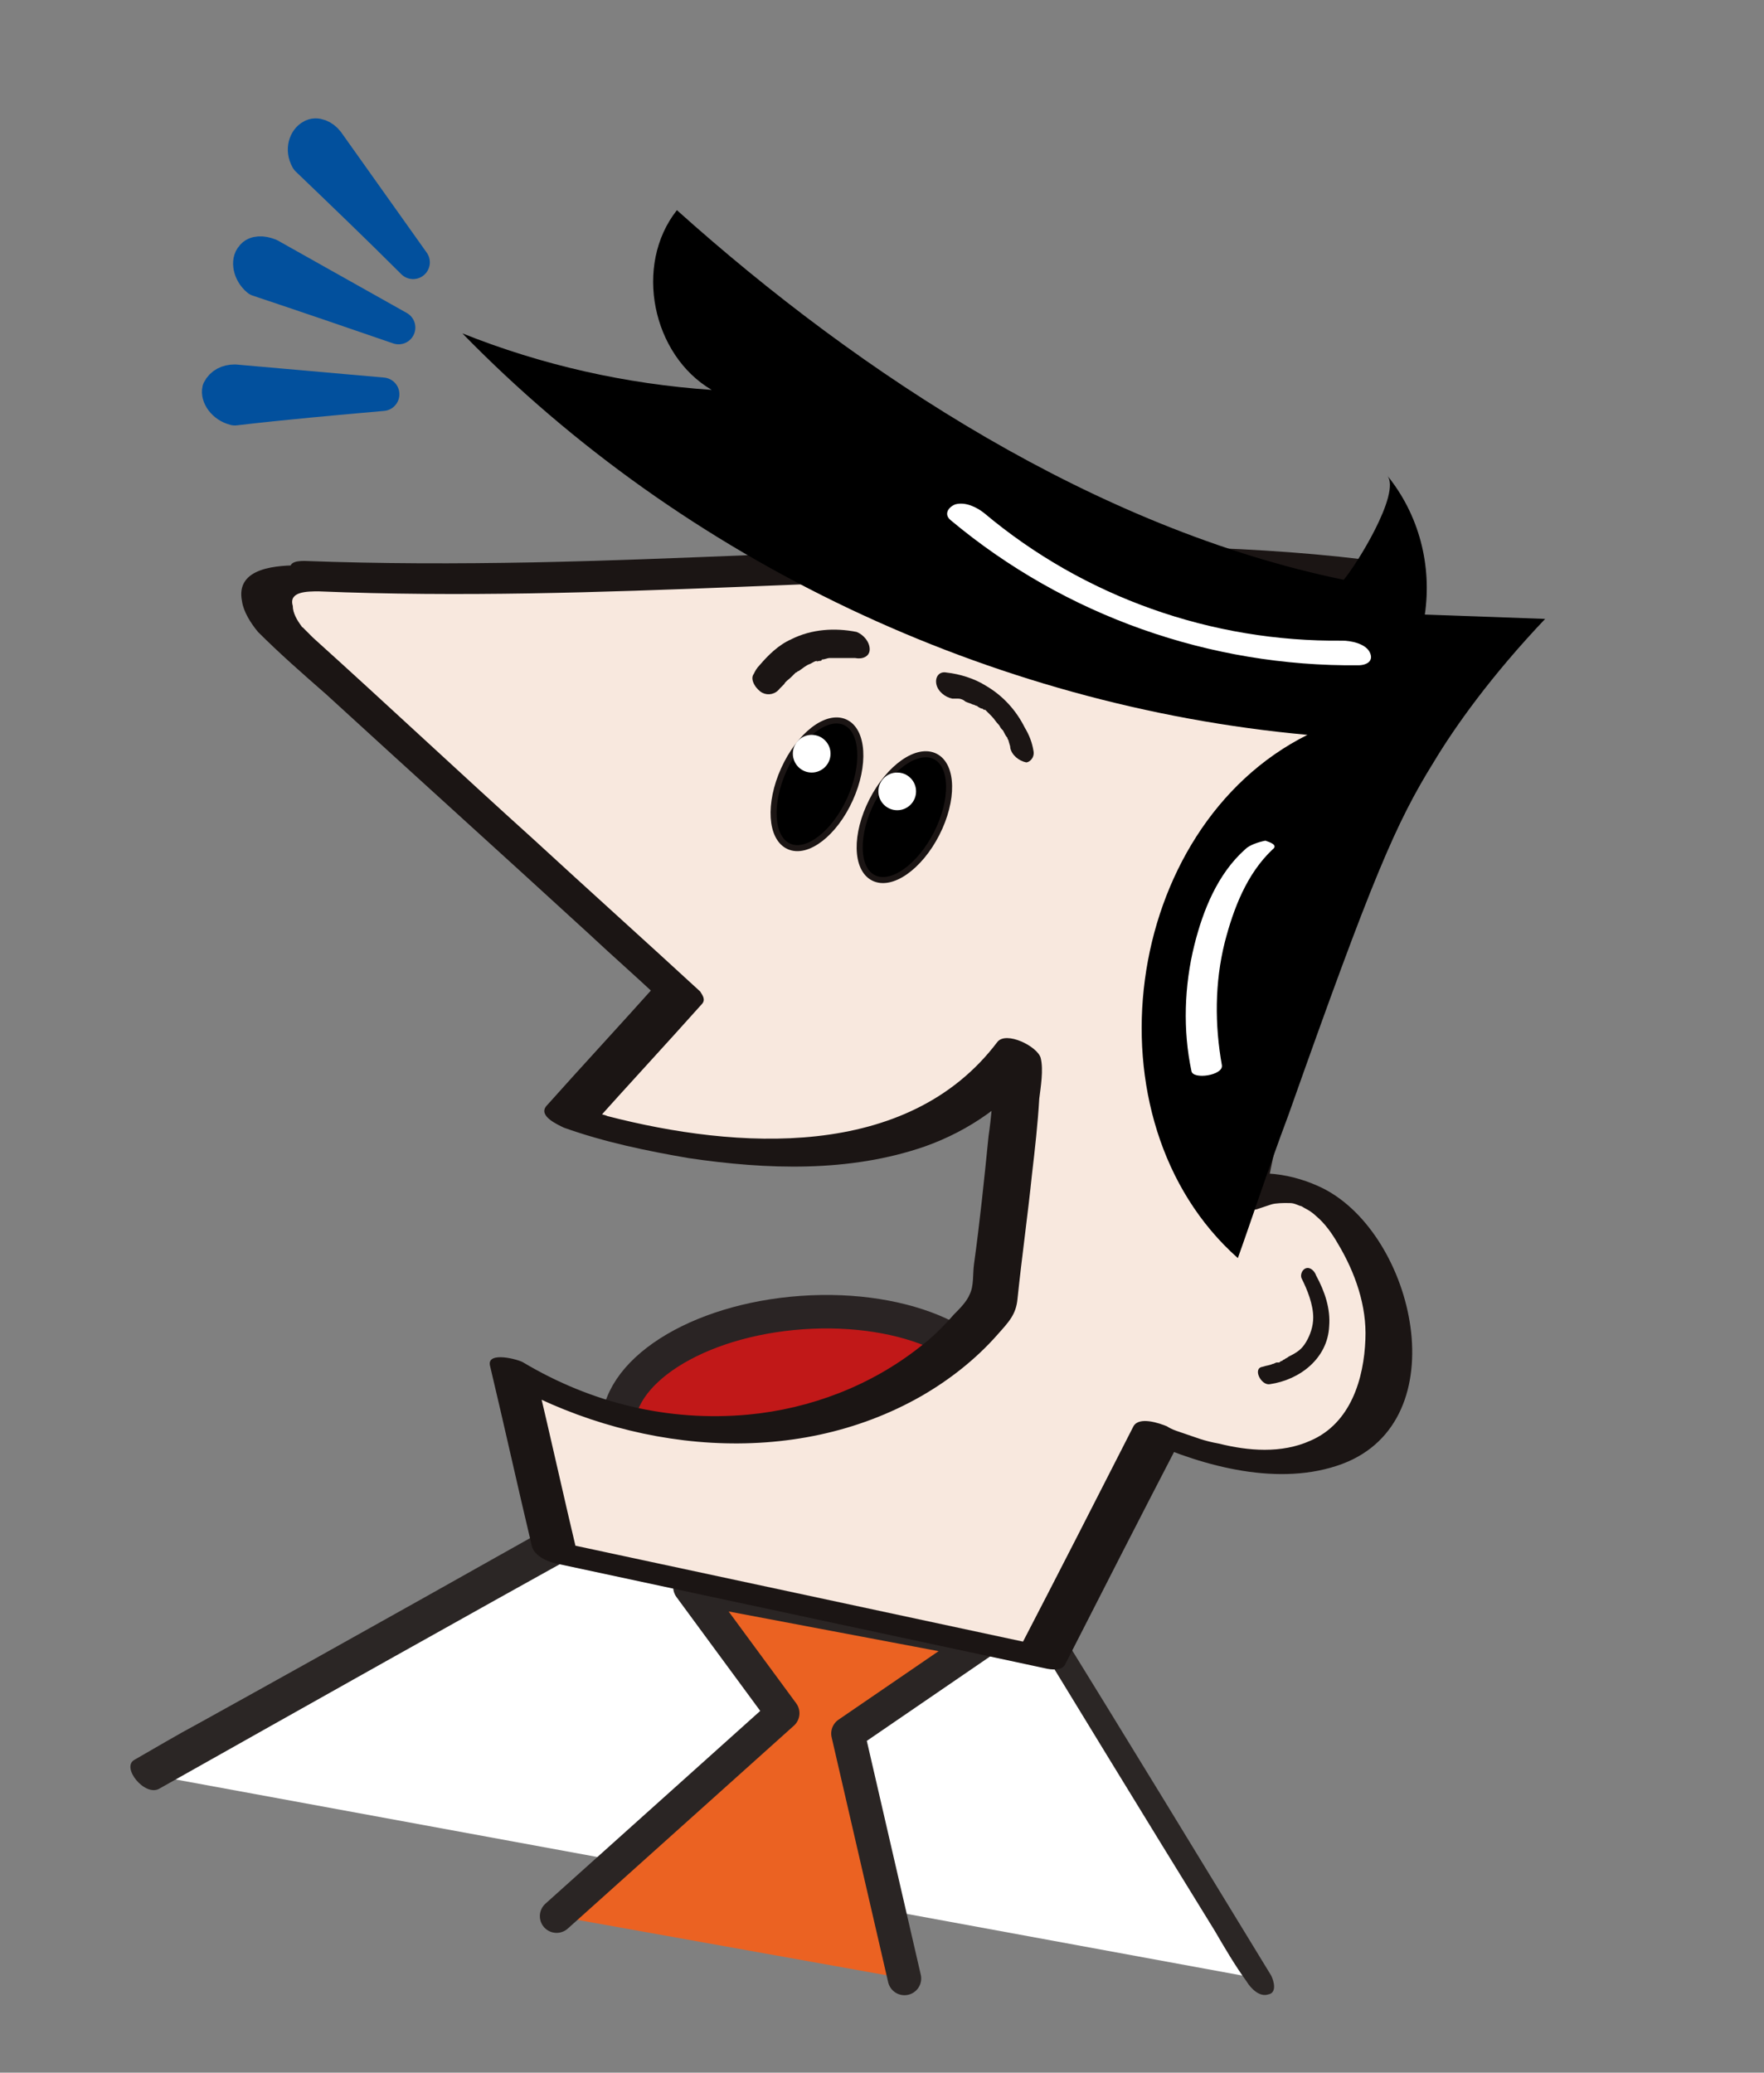
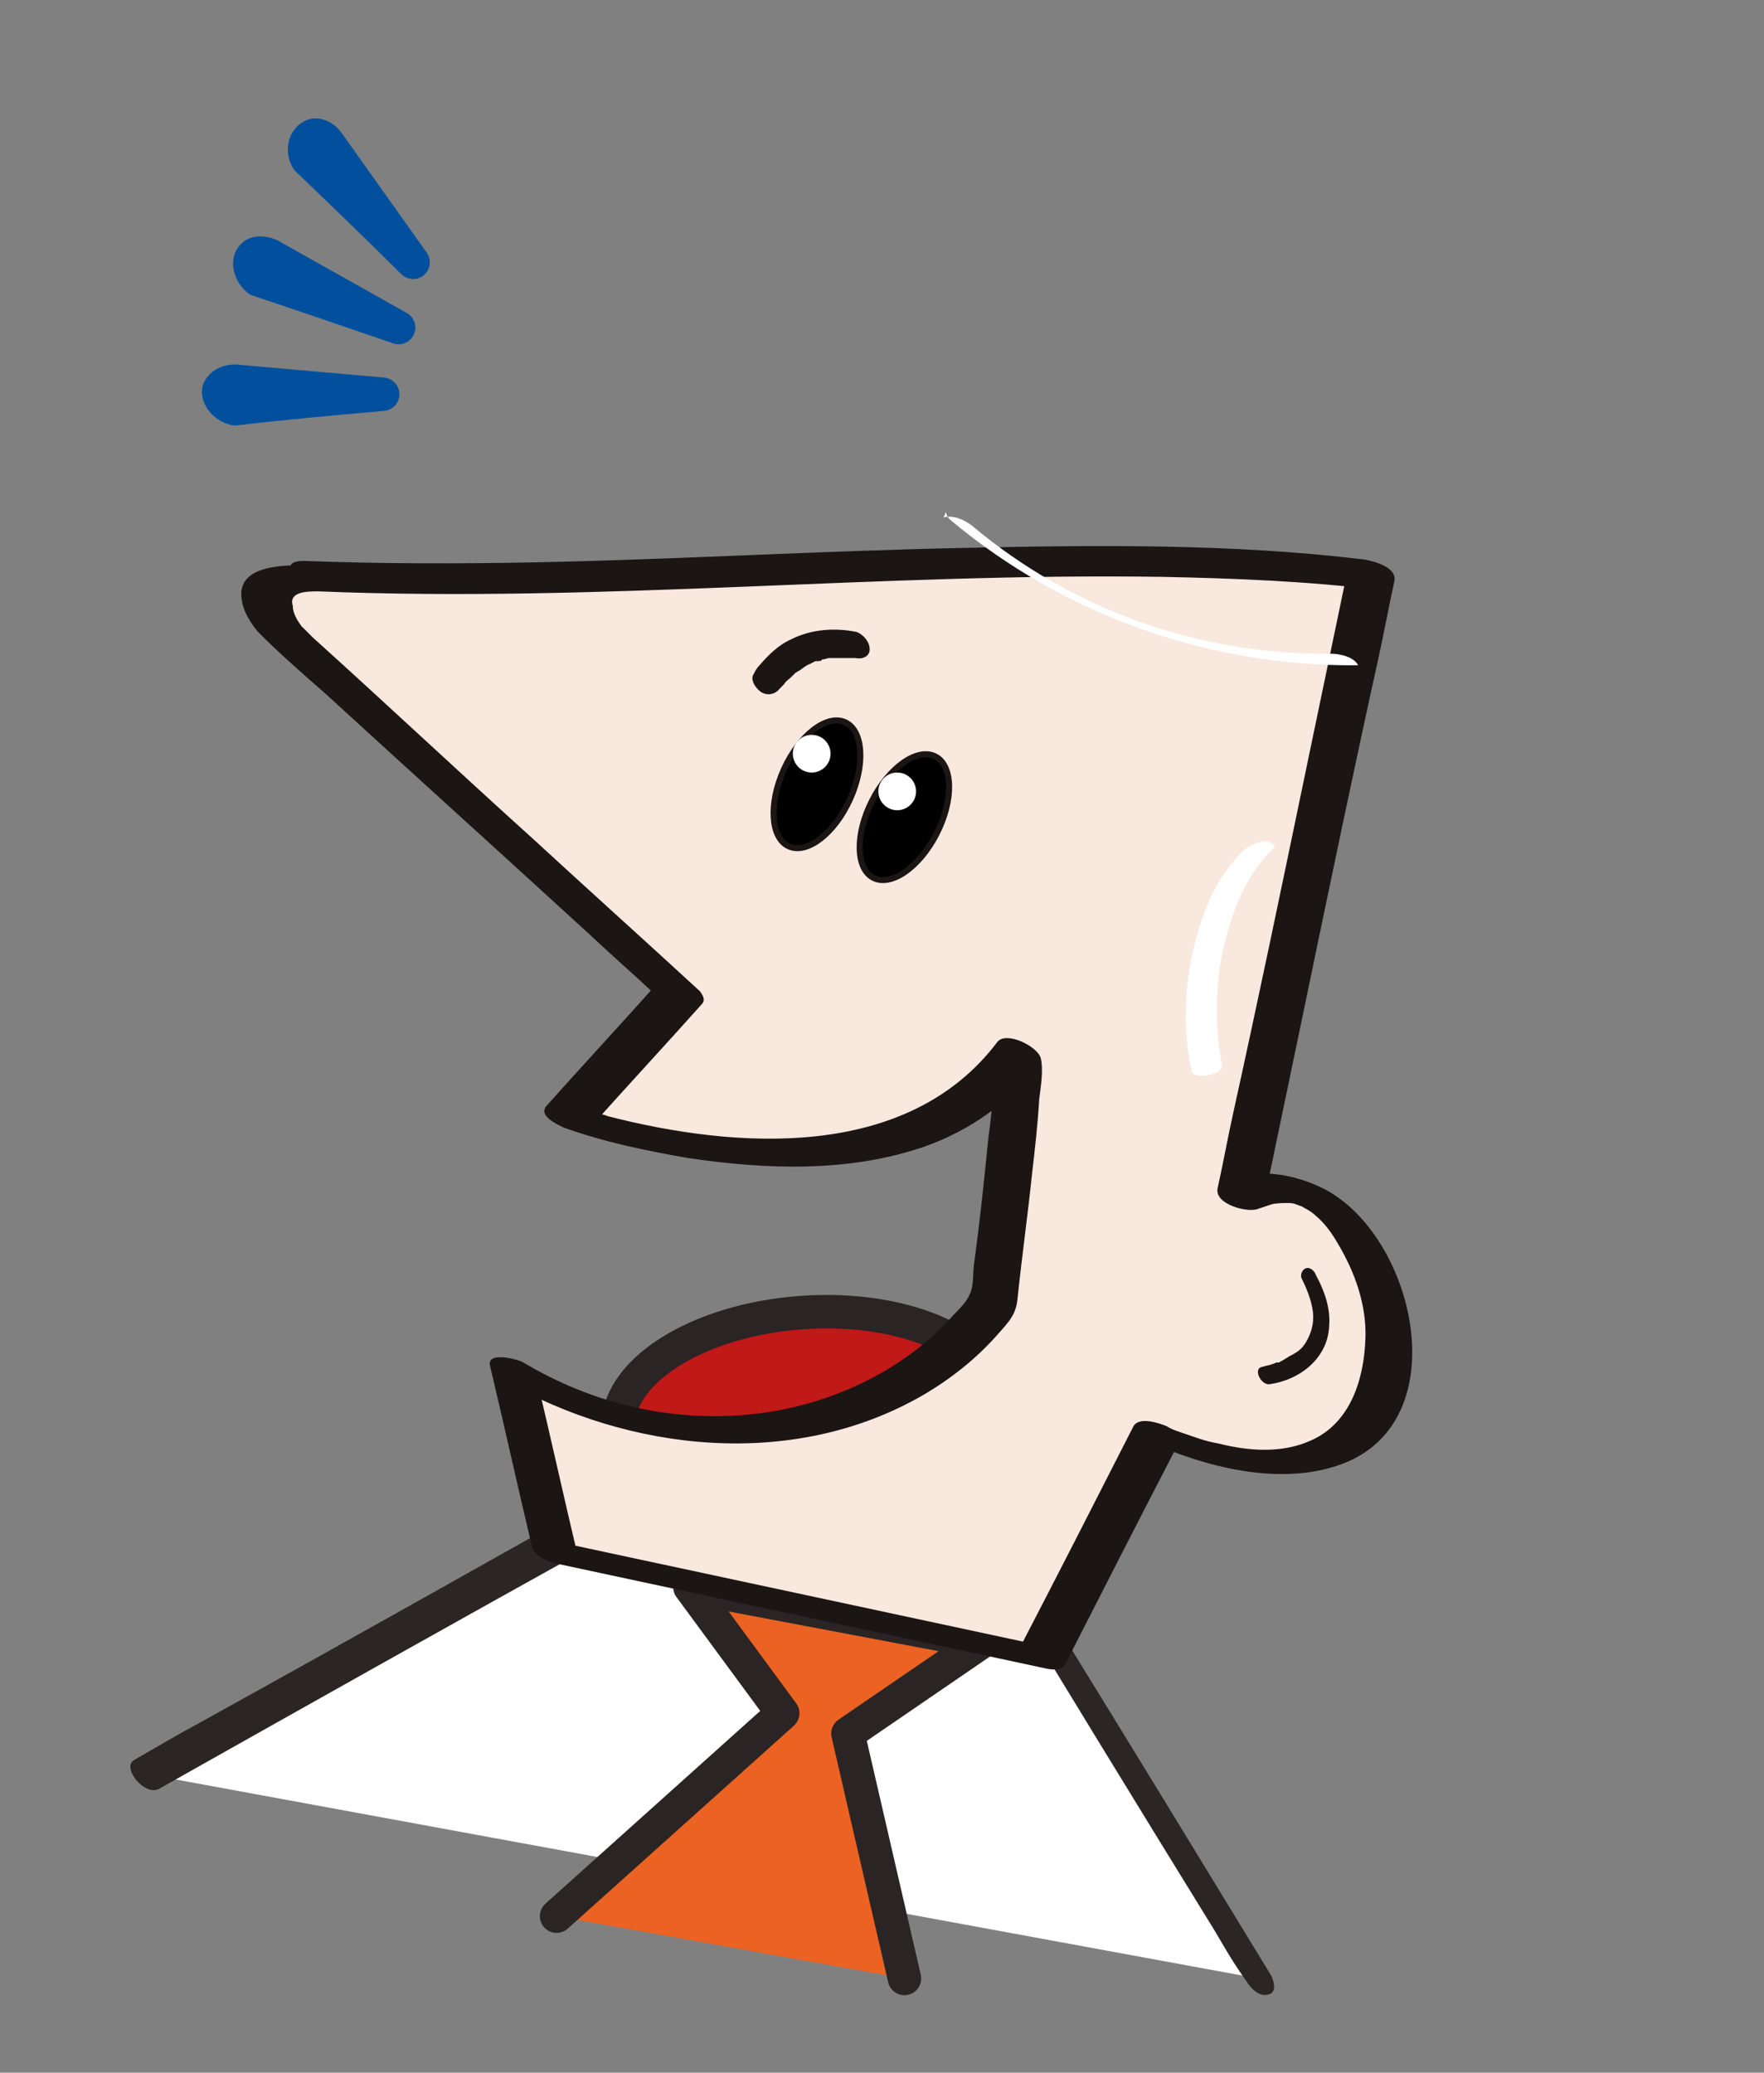
<svg xmlns="http://www.w3.org/2000/svg" id="Layer_1" x="0px" y="0px" viewBox="0 0 121.7 143" style="enable-background:new 0 0 121.7 143;" xml:space="preserve">
  <rect x="0" y="0" width="121.7" height="143" fill="#808080" stroke="none" />
  <style type="text/css">	.st0{fill:#02509D;stroke:#02509D;stroke-width:2.309;stroke-linecap:round;stroke-linejoin:round;stroke-miterlimit:10;}	.st1{fill:#FFFFFF;}	.st2{fill:#2B2625;}	.st3{fill:#EB6222;stroke:#2A2524;stroke-width:2.309;stroke-linecap:round;stroke-linejoin:round;stroke-miterlimit:10;}	.st4{fill:#C11818;stroke:#2A2424;stroke-width:2.309;stroke-miterlimit:10;}	.st5{fill:#F8E8DE;}	.st6{fill:#1B1514;}	.st7{stroke:#1B1514;stroke-width:0.417;stroke-miterlimit:10;}	.st8{stroke:#1B1514;stroke-width:0.417;stroke-miterlimit:10;}</style>
  <g>
    <g>
      <g>
        <path class="st0" d="M28.5,18.1l-5.9-8.3c-0.3-0.4-0.8-0.6-1.1-0.4c-0.4,0.2-0.7,0.9-0.3,1.6C23.7,13.4,26.1,15.7,28.5,18.1z" />
        <path class="st0" d="M27.5,22.6l-8.9-5c-0.5-0.2-1-0.2-1.2,0.1c-0.3,0.3-0.2,1.1,0.4,1.6C21.1,20.4,24.3,21.5,27.5,22.6z" />
        <path class="st0" d="M26.4,27.2l-10.2-0.9c-0.5,0-0.9,0.2-1.1,0.6c-0.1,0.4,0.3,1.1,1.1,1.3C19.6,27.8,23,27.5,26.4,27.2z" />
      </g>
    </g>
    <g>
      <polyline class="st1" points="86.8,136.5 69.7,108.4 57.4,114.8 45.5,102.6 10.1,122.4   " />
      <g>
        <path class="st2" d="M87.7,136.3c-5-8.2-10-16.4-15-24.5c-0.7-1.2-1.4-2.4-2.2-3.5c-0.2-0.4-1-1.2-1.5-0.9    c-4.1,2.1-8.2,4.2-12.3,6.3c0.4,0.2,0.9,0.4,1.3,0.6c-4-4.1-7.9-8.1-11.9-12.2c-0.4-0.4-0.9-0.8-1.5-0.5    c-10.3,5.8-20.6,11.6-30.9,17.3c-1.5,0.8-3,1.7-4.4,2.5c-1,0.5,0.7,2.6,1.7,2c10.3-5.8,20.6-11.6,30.9-17.3    c1.5-0.8,3-1.7,4.4-2.5c-0.5-0.2-1-0.3-1.5-0.5c4,4.1,7.9,8.1,11.9,12.2c0.3,0.3,0.9,0.8,1.3,0.6c4.1-2.1,8.2-4.2,12.3-6.3    c-0.5-0.3-1-0.6-1.5-0.9c5,8.2,10,16.4,15,24.5c0.7,1.2,1.4,2.4,2.2,3.5c0.3,0.5,0.9,1.1,1.5,0.9    C88.1,137.5,87.9,136.7,87.7,136.3L87.7,136.3z" />
      </g>
    </g>
    <polyline class="st3" points="38.4,132.2 54,118.2 47.6,109.5 67.7,113.3 58.5,119.6 62.4,136.5  " />
    <ellipse transform="matrix(0.998 -7.026812e-02 7.026812e-02 0.998 -6.727 4.16)" class="st4" cx="55.8" cy="97.7" rx="13.2" ry="7.2" />
    <g>
      <path class="st5" d="M21.5,39.9c22.7,0.9,52-2.6,73.1-0.1l-9,42.7c0,0,7.3-3.3,10.1,8.6c0.8,15.5-16,7.9-16,7.9l-7.9,15.4   l-33.6-7.2l-2.9-12.5c12.2,7.2,26.7,4.3,33.2-4.8c0,0,2-16.4,1.6-17.3c-9,12.2-31,4.4-31,4.4l7.6-8.4L19.1,43.4   C19.1,43.3,16.2,39.7,21.5,39.9z" />
      <g>
        <path class="st6" d="M22,40.8c19.4,0.8,38.8-1.3,58.2-1c5,0.1,10,0.3,14.9,0.9c-0.7-0.5-1.4-1-2.1-1.5c-1,4.8-2,9.6-3,14.4    c-1.6,7.7-3.2,15.4-4.9,23.1c-0.4,1.8-0.7,3.5-1.1,5.3c-0.2,1.1,2.1,1.7,2.8,1.4c0.3-0.1,0.9-0.3,0.9-0.3c0.3-0.1,0.9-0.1,1-0.1    c0.5,0,0.5,0,1,0.2c0.1,0,0.2,0.1,0.4,0.2s0.5,0.3,0.7,0.5c0.6,0.5,1.1,1.2,1.5,1.9c1.2,2,2,4.3,1.9,6.6c-0.1,2.7-1,5.8-3.8,7    c-2,0.9-4.3,0.7-6.3,0.2c-1.1-0.2-1.5-0.4-2.7-0.8c-0.3-0.1-0.6-0.2-0.9-0.4c-0.5-0.2,0.3,0.2,0,0c-0.5-0.2-1.9-0.7-2.3,0    c-2.6,5.1-5.2,10.2-7.9,15.4c0.5-0.1,0.9-0.2,1.4-0.3c-9.8-2.1-19.6-4.2-29.4-6.3c-1.4-0.3-2.8-0.6-4.2-0.9    c0.6,0.4,1.2,0.8,1.8,1.2c-1-4.2-1.9-8.3-2.9-12.5c-0.8,0.1-1.5,0.2-2.3,0.2c8.7,5,20,6.2,28.9,1.1c1.9-1.1,3.7-2.5,5.2-4.2    c0.8-0.9,1.3-1.4,1.4-2.5c0.3-2.9,0.7-5.7,1-8.6c0.2-1.7,0.4-3.5,0.5-5.2c0.1-0.8,0.3-2,0.1-2.8s-2.4-1.9-3-1.1    c-6.2,8.2-18,7.4-26.9,5.1c-0.2-0.1-0.4-0.1-0.6-0.2c-0.4-0.1,0.1,0-0.2-0.1s-0.6-0.2-0.8-0.3c-0.2-0.1-0.5-0.2-0.7-0.2    c0.4,0.5,0.8,1,1.2,1.5c2.5-2.8,5.1-5.6,7.6-8.4c0.3-0.3,0.1-0.6-0.1-0.9c-3.8-3.5-7.7-7-11.5-10.5c-5.1-4.6-10.1-9.3-15.2-13.9    c-0.2-0.2-0.5-0.5-0.7-0.7c-0.4-0.3,0.1,0.2-0.1-0.1c-0.3-0.4-0.6-0.9-0.6-1.4C19.9,40.8,21.2,40.8,22,40.8    c0.6,0,1.2-0.1,0.9-0.8c-0.3-0.6-1.5-1-2.1-1c-1.6,0-4.6,0.1-4.1,2.5c0.1,0.7,0.6,1.5,1.1,2.1c1.5,1.5,3.1,2.9,4.7,4.3    c6,5.5,12.1,11,18.1,16.5c1.6,1.5,3.2,2.9,4.8,4.4c0-0.3-0.1-0.6-0.1-0.9c-2.5,2.8-5.1,5.6-7.6,8.4c-0.6,0.7,0.8,1.3,1.2,1.5    c2.8,1,5.7,1.6,8.6,2.1c5.4,0.8,11.1,1,16.3-0.8c3.1-1.1,5.8-3,7.8-5.6c-1-0.4-2-0.7-3-1.1c0.2,0.6,0,1.3,0,1.9    c-0.1,1.4-0.2,2.7-0.4,4.1c-0.3,3-0.6,5.9-1,8.8c-0.1,0.7,0,1.5-0.3,2.1c-0.2,0.5-0.7,1-1.1,1.4c-0.7,0.8-1.5,1.6-2.3,2.2    c-3.4,2.7-7.6,4.3-11.9,4.7c-5.5,0.5-10.8-0.8-15.5-3.6c-0.3-0.2-2.5-0.8-2.3,0.2c1,4.2,1.9,8.3,2.9,12.5    c0.2,0.7,1.2,1.1,1.8,1.2c9.8,2.1,19.6,4.2,29.4,6.3c1.4,0.3,2.8,0.6,4.2,0.9c0.4,0.1,1.2,0.2,1.4-0.3c2.6-5.1,5.2-10.2,7.9-15.4    c-0.8,0-1.5,0-2.3,0c4,1.8,9.2,3.2,13.5,1.6c8-3,5-15.8-1.3-19c-2-1-4.7-1.5-6.9-0.5c0.9,0.5,1.9,0.9,2.8,1.4c1-4.8,2-9.6,3-14.4    c1.6-7.7,3.2-15.4,4.9-23.1c0.4-1.8,0.7-3.5,1.1-5.3c0.2-1-1.5-1.4-2.1-1.5c-9.1-1.1-18.4-1-27.5-0.8c-9.9,0.2-19.9,0.8-29.8,1    c-5.3,0.1-10.5,0.1-15.8-0.1c-0.6,0-1.2,0.1-0.9,0.8C20.2,40.4,21.4,40.8,22,40.8z" />
      </g>
    </g>
-     <path d="M46.7,14.5c-3,3.8-1.7,10,2.4,12.4c-5.9-0.4-11.7-1.7-17.2-3.9c15.3,15.7,36.4,25.7,58.3,27.7  c-12.8,6.4-15.5,26.6-4.8,36.1c0.9-2.5,2-5.9,3.5-9.9c5.8-16.4,7.4-20.1,10-24.3c1.5-2.5,4-6,7.7-9.9c-2.8-0.1-5.6-0.2-8.3-0.3  c0.5-3.4-0.4-6.9-2.6-9.6c1,1.2-2.2,6.3-3,7.2C75.7,36.5,59.4,25.9,46.7,14.5z" />
    <g>
      <g>
        <path class="st6" d="M87.6,95.5c2.1-0.3,4-1.8,4.1-4c0.1-1.2-0.3-2.4-0.9-3.5c-0.1-0.3-0.4-0.6-0.7-0.5s-0.4,0.5-0.3,0.7    c0.4,0.8,0.8,1.8,0.8,2.7c0,0.6-0.2,1.2-0.5,1.7s-0.6,0.7-1.2,1c-0.1,0.1-0.2,0.1-0.3,0.2c-0.1,0-0.1,0.1-0.2,0.1    c0,0-0.2,0.1-0.1,0.1c0.1,0-0.1,0-0.1,0h-0.1c-0.1,0-0.2,0.1-0.3,0.1c-0.2,0.1-0.4,0.1-0.7,0.2C86.4,94.4,87,95.6,87.6,95.5    L87.6,95.5z" />
      </g>
    </g>
    <g>
      <g>
-         <path class="st6" d="M71.3,51.8c-0.1-0.6-0.3-1.1-0.6-1.6C70.1,49,69.2,48,68,47.3c-0.8-0.5-1.8-0.8-2.7-0.9    c-0.5-0.1-0.8,0.3-0.7,0.8s0.6,0.9,1.1,1c0.1,0,0.2,0,0.3,0s0.3,0,0.1,0c0.2,0,0.4,0.1,0.5,0.2c0.2,0.1,0.3,0.1,0.5,0.2    c0.2,0.1-0.1-0.1,0,0c0.1,0,0.2,0.1,0.3,0.1c0.1,0.1,0.3,0.2,0.4,0.2c0,0,0.2,0.2,0.1,0C67.7,48.8,68,49,68,49    c0.1,0.1,0.2,0.2,0.3,0.3l0.1,0.1c0,0,0,0,0.1,0.1s-0.2-0.2-0.1-0.1c0.2,0.2,0.3,0.4,0.5,0.6c0.1,0.1,0.2,0.4,0.1,0.1    c0,0.1,0.1,0.2,0.2,0.3c0.1,0.2,0.2,0.4,0.3,0.5c0,0.1,0.1,0.2,0.1,0.2v0.1c0.1,0.2-0.1-0.2,0-0.1c0,0.2,0.1,0.3,0.1,0.5    c0.1,0.5,0.6,0.9,1.1,1C71,52.6,71.4,52.3,71.3,51.8L71.3,51.8z" />
-       </g>
+         </g>
    </g>
    <ellipse transform="matrix(0.413 -0.911 0.911 0.413 -16.174 83.056)" class="st7" cx="56.3" cy="54.1" rx="4.7" ry="2.5" />
    <circle class="st1" cx="56" cy="52" r="1.3" />
    <ellipse transform="matrix(0.454 -0.891 0.891 0.454 -16.099 86.416)" class="st8" cx="62.4" cy="56.3" rx="4.7" ry="2.5" />
    <circle class="st1" cx="61.9" cy="54.6" r="1.3" />
    <g>
      <g>
-         <path class="st1" d="M65.6,35.9c7.9,6.6,17.9,10.1,28.1,10c0.6,0,1.1-0.3,0.8-0.9c-0.3-0.6-1.3-0.8-1.9-0.8    c-9,0.1-17.8-3-24.7-8.8c-0.5-0.4-1.3-0.8-2-0.6C65.4,35,65.1,35.5,65.6,35.9L65.6,35.9z" />
+         <path class="st1" d="M65.6,35.9c7.9,6.6,17.9,10.1,28.1,10c-0.3-0.6-1.3-0.8-1.9-0.8    c-9,0.1-17.8-3-24.7-8.8c-0.5-0.4-1.3-0.8-2-0.6C65.4,35,65.1,35.5,65.6,35.9L65.6,35.9z" />
      </g>
    </g>
    <g>
      <g>
        <path class="st6" d="M53.8,47.5C53.5,47.8,53.7,47.6,53.8,47.5s0.2-0.2,0.3-0.3c0.1-0.2,0.3-0.3,0.5-0.5c0.1-0.1,0.2-0.2,0.3-0.3    c0.2-0.2-0.1,0.1,0,0c0.1,0,0.1-0.1,0.2-0.1c0.3-0.2,0.5-0.4,0.8-0.5c0.2-0.1,0.3-0.2,0.5-0.2c-0.2,0.1,0.1,0,0.1,0    c0.1,0,0.2,0,0.2-0.1c0.2,0,0.4-0.1,0.5-0.1s0.2,0,0.3,0s0.1,0,0,0c0.1,0,0.1,0,0.2,0c0.2,0,0.5,0,0.7,0c0.1,0,0.2,0,0.4,0    c0.1,0,0.1,0,0,0c0.1,0,0.1,0,0.2,0c0.5,0.1,1-0.1,1-0.6s-0.4-1-0.9-1.2c-1.5-0.3-3.1-0.2-4.5,0.5c-0.9,0.4-1.6,1.1-2.2,1.8    c-0.2,0.2-0.3,0.4-0.4,0.6c-0.3,0.4,0.2,1.1,0.6,1.3C53,48,53.5,47.9,53.8,47.5L53.8,47.5z" />
      </g>
    </g>
    <g>
      <g>
        <path class="st1" d="M85.9,58.6c-1.9,1.7-2.9,4.2-3.5,6.6c-0.7,2.8-0.8,5.9-0.2,8.7c0.1,0.6,2.2,0.3,2.1-0.4    c-0.5-2.8-0.5-5.7,0.2-8.5c0.6-2.3,1.5-4.7,3.3-6.4c0.4-0.3-0.2-0.5-0.5-0.6C86.8,58.1,86.2,58.3,85.9,58.6L85.9,58.6z" />
      </g>
    </g>
  </g>
</svg>